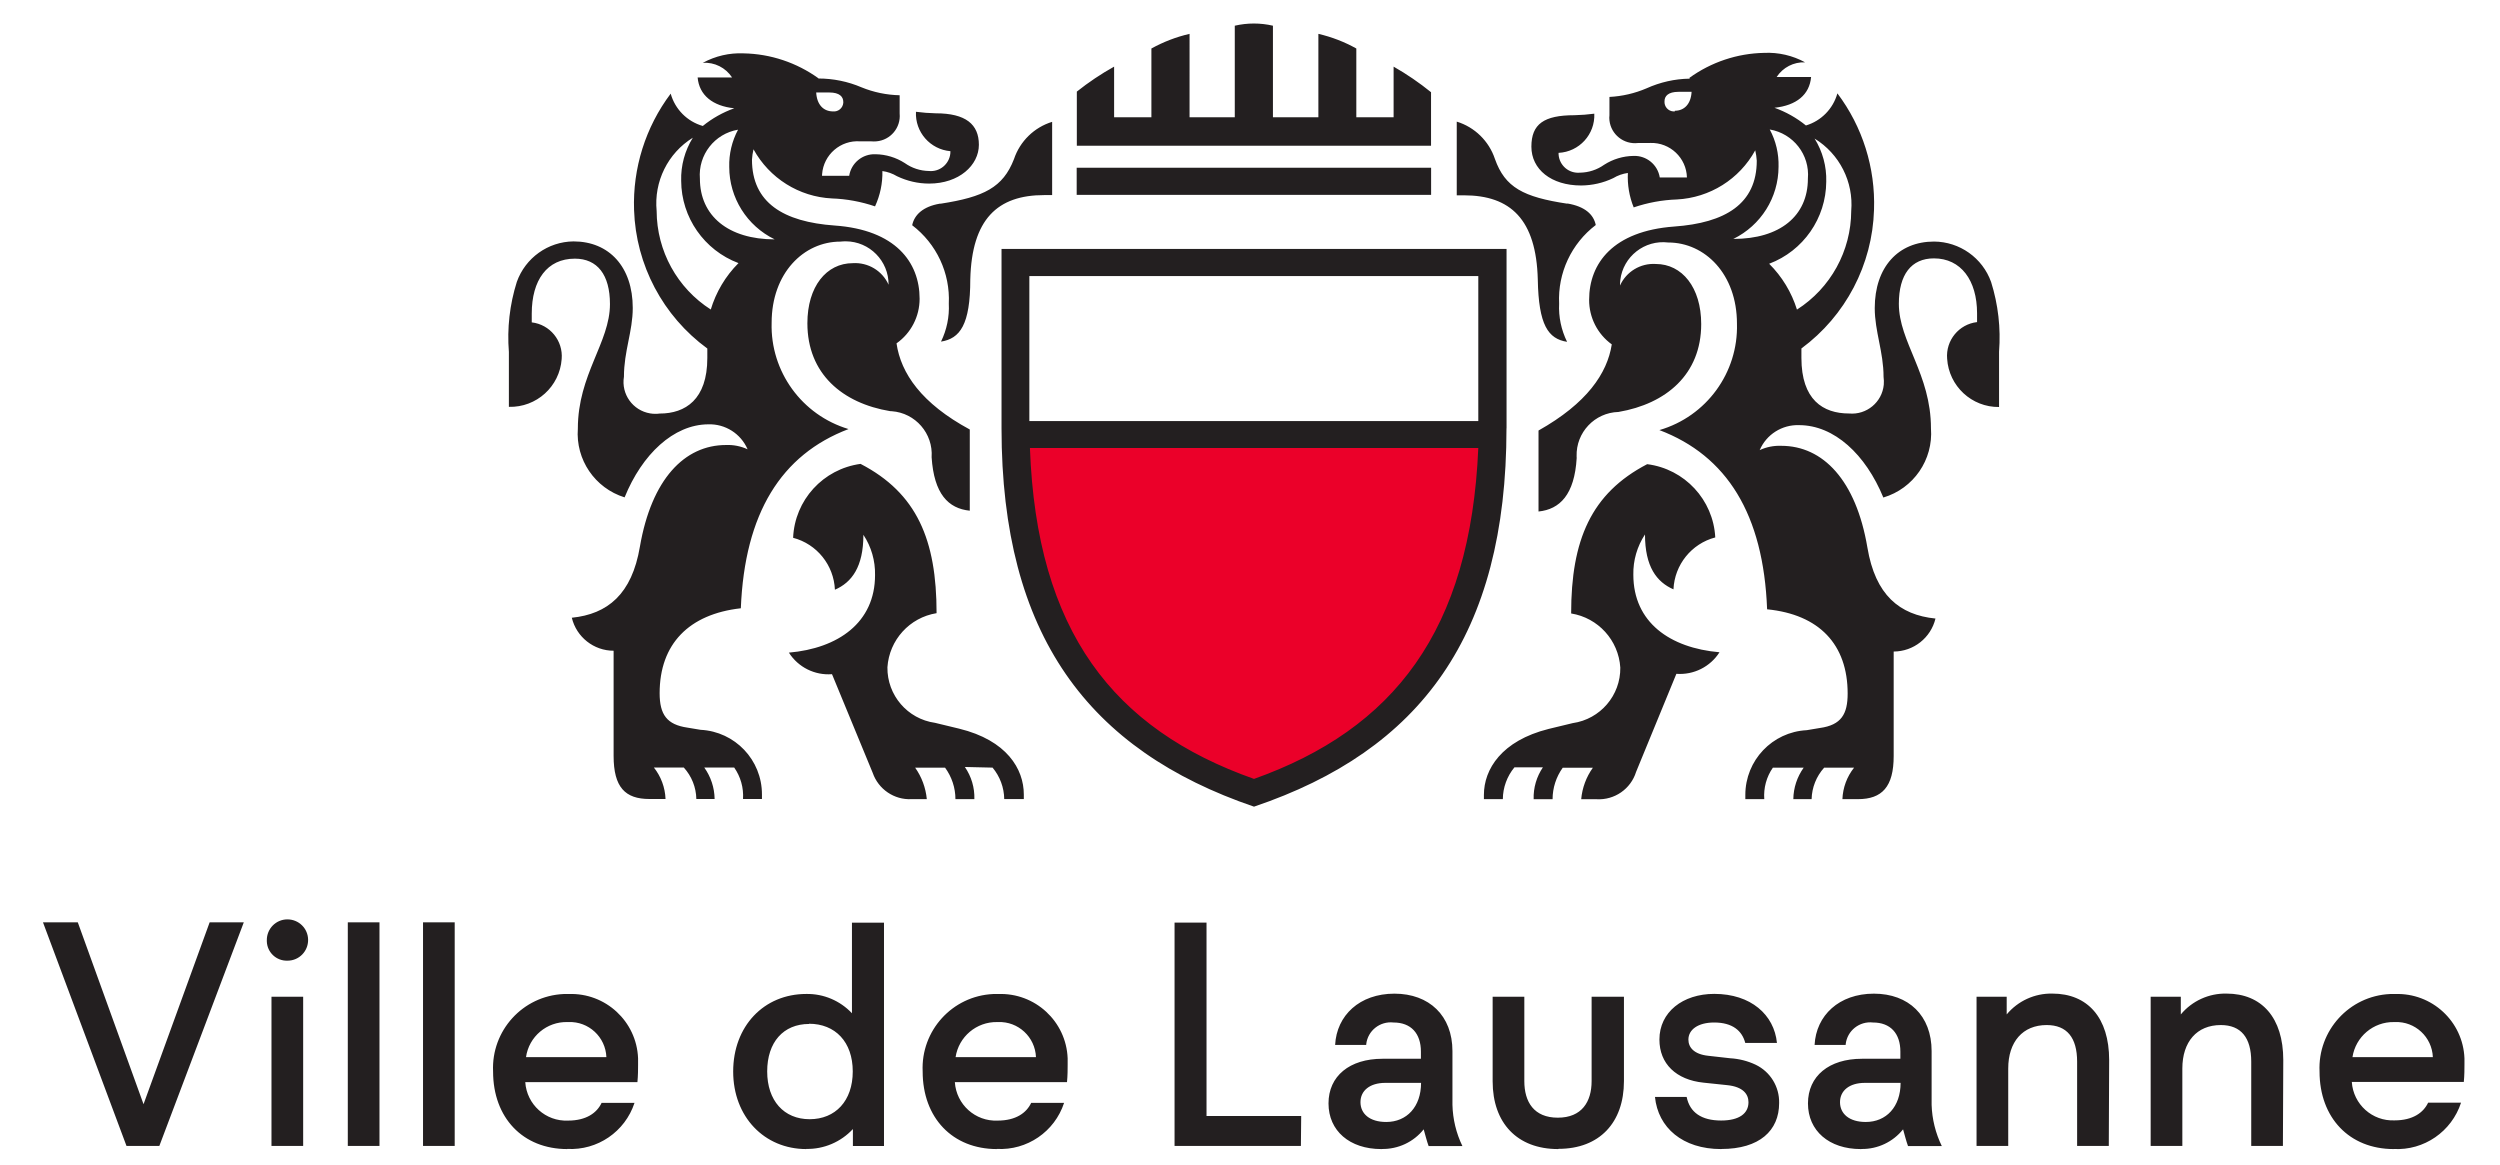
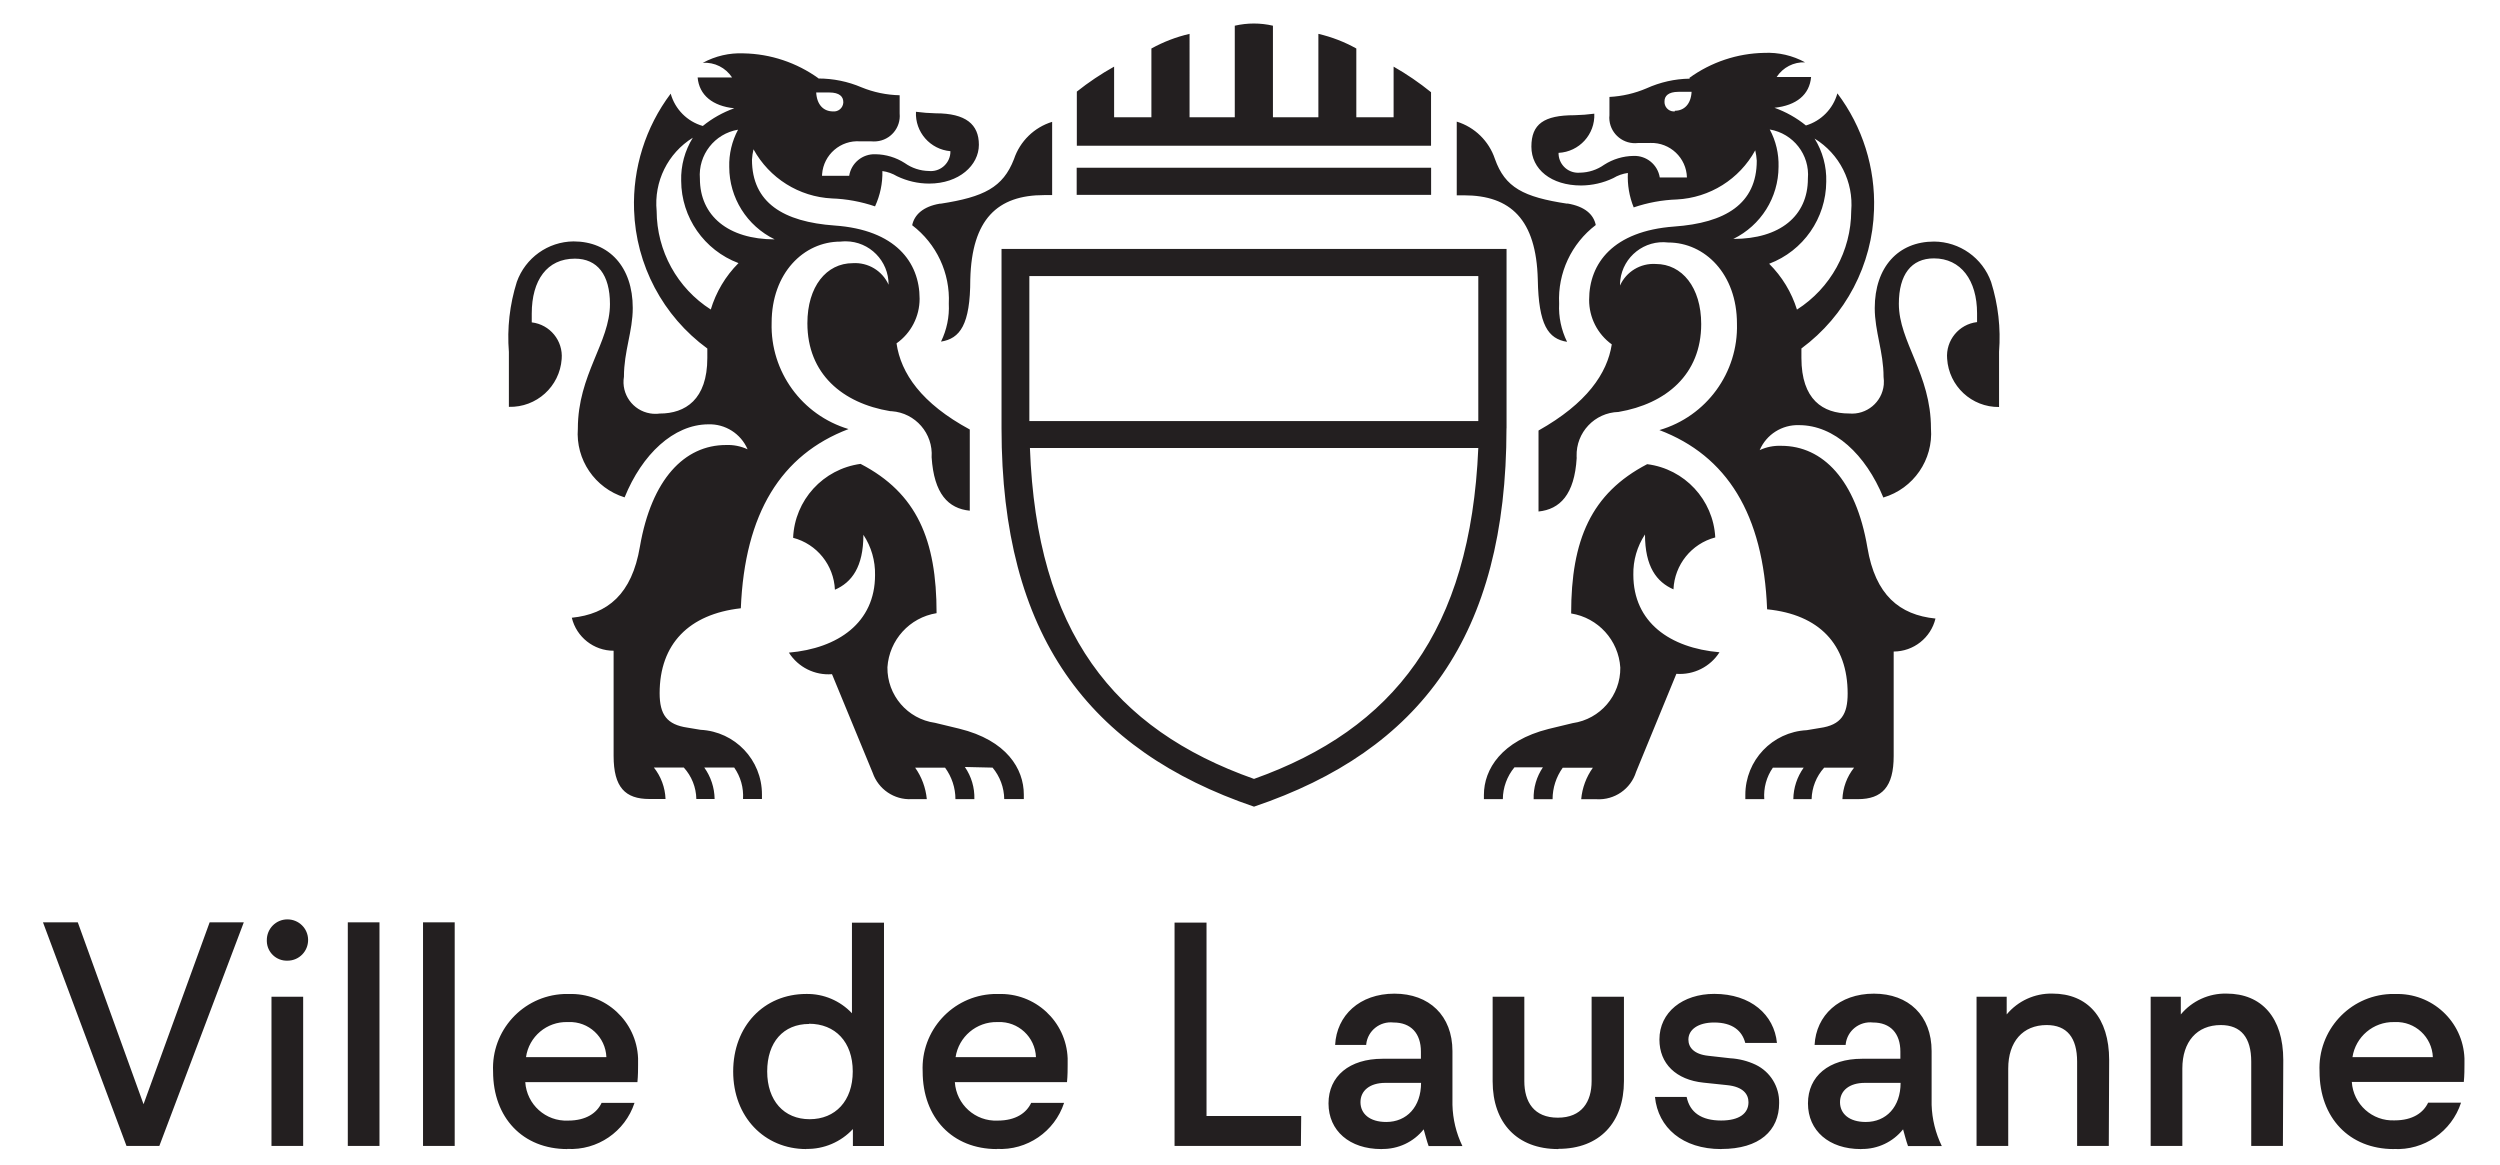
<svg xmlns="http://www.w3.org/2000/svg" id="svg198" viewBox="0 0 343.3 160">
  <defs>
    <style>
      .cls-1 {
        fill: #231f20;
      }

      .cls-2 {
        fill: #eb0029;
        stroke: #eb0029;
        stroke-miterlimit: 29.58;
        stroke-width: .5px;
      }
    </style>
  </defs>
-   <path id="path172" class="cls-2" d="M172.2,106.96c19.17-6.83,29.73-20.3,30.8-45.44h-61.57c.92,25.15,11.45,38.61,30.77,45.44Z" />
  <path id="path174" class="cls-1" d="M112.38,10.78c2.03,0,4.05.41,5.92,1.21,1.66.68,3.44,1.05,5.24,1.09v2.51c.18,1.94-1.25,3.65-3.19,3.82-.24.02-.48.02-.72,0h-1.51c-2.69-.2-5.03,1.82-5.23,4.51,0,.07,0,.15-.01.22h3.73c.28-1.76,1.83-3.03,3.61-2.96,1.43.02,2.82.44,4.02,1.21.97.69,2.12,1.07,3.31,1.09,1.48.15,2.8-.93,2.95-2.41.01-.1.01-.21.01-.31-2.78-.24-4.87-2.63-4.73-5.41.9.12,1.81.19,2.72.21,4.11,0,5.92,1.51,5.92,4.32s-2.72,5.33-6.83,5.33c-1.53,0-3.03-.35-4.41-1.01-.62-.37-1.3-.61-2.01-.71.04,1.67-.31,3.33-1.01,4.85-1.91-.65-3.9-1.02-5.92-1.09-4.52-.22-8.59-2.78-10.77-6.75-.11.47-.18.94-.21,1.42,0,5.92,4.32,8.55,11.36,9.05,8.34.59,11.66,5.03,11.66,10.06,0,2.43-1.18,4.72-3.17,6.12.59,4.11,3.43,8.25,10.06,11.83v11.15c-2.96-.3-4.91-2.31-5.24-7.34.23-3.26-2.23-6.09-5.48-6.32-.07,0-.15,0-.22-.01-6.54-1.09-11.36-5.12-11.36-12.07,0-5.03,2.6-8.25,6.24-8.25,2.09-.13,4.05,1.04,4.91,2.96.02-3.27-2.61-5.94-5.87-5.96-.25,0-.5.01-.75.04-5.03,0-9.44,4.32-9.44,11.15-.19,6.69,4.15,12.67,10.56,14.59-9.26,3.52-14.26,11.57-14.79,24.61-7.13.8-11.15,4.91-11.15,11.66,0,2.96,1.01,4.32,3.82,4.73l1.8.3c4.73.24,8.44,4.14,8.43,8.88v.62h-2.6c.1-1.54-.33-3.06-1.21-4.32h-4.11c.9,1.26,1.4,2.77,1.42,4.32h-2.51c-.03-1.6-.64-3.13-1.72-4.32h-4.11c.98,1.23,1.54,2.75,1.6,4.32h-2.22c-3.31,0-4.91-1.6-4.91-5.92v-14.44c-2.73,0-5.1-1.88-5.74-4.53,4.91-.5,8.25-3.22,9.35-9.76,1.6-9.26,6.12-13.96,11.83-13.96,1.02-.04,2.03.16,2.96.59-.93-2.15-3.07-3.51-5.41-3.43-4.76.03-9.08,4.11-11.48,10.03-4.08-1.27-6.74-5.18-6.42-9.44,0-7.43,4.41-11.83,4.41-17.1,0-4.02-1.72-6.24-4.82-6.24-3.82,0-5.92,2.96-5.92,7.54v1.21c2.5.29,4.32,2.52,4.11,5.03-.27,3.78-3.46,6.67-7.25,6.57v-7.54c-.26-3.25.11-6.51,1.09-9.62,1.18-3.3,4.28-5.52,7.78-5.56,4.91,0,8.14,3.52,8.14,9.14,0,3.22-1.21,5.92-1.21,9.44-.4,2.39,1.21,4.64,3.6,5.04.43.07.88.08,1.31.02,3.52,0,6.54-1.92,6.54-7.63v-1.3c-6.1-4.46-9.81-11.47-10.06-19.02-.2-5.74,1.57-11.38,5.03-15.98.6,2.15,2.27,3.83,4.41,4.44,1.29-1.05,2.75-1.87,4.32-2.43-2.96-.3-4.82-1.8-5.03-4.23h4.73c-.88-1.35-2.42-2.12-4.02-2.01,1.72-.94,3.66-1.39,5.62-1.3,3.69.07,7.27,1.27,10.27,3.43ZM97.59,42.55c.72-2.42,2.03-4.63,3.82-6.42-4.71-1.77-7.85-6.27-7.87-11.3-.06-2.09.5-4.14,1.6-5.92-3.44,2.13-5.36,6.03-4.97,10.06.02,5.49,2.82,10.6,7.46,13.55l-.03.03ZM96.11,24.53c0,5.12,3.91,8.34,10.27,8.34-3.81-1.85-6.24-5.71-6.24-9.94-.05-1.78.37-3.55,1.21-5.12-3.22.54-5.5,3.46-5.24,6.72ZM132.5,105.33c.89,1.29,1.35,2.84,1.3,4.41h-2.6c0-1.55-.5-3.06-1.42-4.32h-4.11c.9,1.27,1.45,2.76,1.6,4.32h-2.1c-2.38.12-4.55-1.36-5.33-3.61l-5.59-13.55c-2.37.18-4.64-.95-5.92-2.96,6.75-.59,11.83-4.11,11.83-10.65.04-1.96-.51-3.89-1.6-5.53,0,4.41-1.6,6.54-3.91,7.54-.15-3.38-2.47-6.27-5.74-7.13.22-5.18,4.12-9.45,9.26-10.15,7.75,4.02,10.44,10.44,10.44,20.5-3.71.6-6.5,3.68-6.75,7.43-.05,3.83,2.75,7.1,6.54,7.63l3.31.8c6.54,1.6,8.88,5.53,8.88,9.05v.62h-2.69c-.02-1.58-.59-3.11-1.6-4.32l-3.82-.09ZM114.39,15.3c.72.07,1.35-.46,1.41-1.18,0-.04,0-.08,0-.12,0-.71-.5-1.3-1.92-1.3h-1.8c.09,1.69,1.01,2.6,2.31,2.6ZM129.18,27.97c5.92-.92,8.55-2.22,10.06-6.12.82-2.45,2.77-4.36,5.24-5.12v10.06h-1.09c-6.42,0-9.94,3.31-10.15,11.57,0,6.24-1.42,8.14-4.02,8.55.79-1.62,1.16-3.41,1.07-5.21.2-4.2-1.68-8.22-5.03-10.77.3-1.45,1.51-2.57,3.79-2.96h.15ZM206.87,58.82c0,28.43-11.83,44.23-34.67,51.95-22.72-7.75-34.67-23.52-34.67-51.95v-24.64h69.35v24.64ZM203,37.91h-61.65v19.91h61.65v-19.91ZM172.2,106.96c19.17-6.83,29.73-20.3,30.8-45.44h-61.57c.92,25.15,11.45,38.61,30.77,45.44ZM196.52,12.67c-1.62-1.31-3.34-2.49-5.15-3.52v6.95h-5.12V6.66c-1.63-.91-3.39-1.59-5.21-2.01v11.45h-6.24V3.53c-1.72-.4-3.51-.4-5.24,0v12.57h-6.21V4.65c-1.83.42-3.59,1.1-5.24,2.01v9.44h-5.12v-6.95c-1.8,1-3.51,2.15-5.12,3.43v7.43h48.64v-7.34ZM196.52,23.03h-48.67v3.73h48.67v-3.73ZM215.22,27.94c2.43.41,3.61,1.51,3.91,2.96-3.35,2.55-5.24,6.59-5.03,10.8-.09,1.81.29,3.61,1.09,5.24-2.6-.41-3.91-2.31-4.02-8.55-.21-8.25-3.73-11.57-10.15-11.57h-.98v-10.12c2.47.76,4.42,2.67,5.24,5.12,1.39,3.93,3.91,5.24,9.94,6.15v-.03ZM207.97,105.36c-1.02,1.23-1.59,2.78-1.6,4.38h-2.6v-.59c0-3.52,2.43-7.43,8.88-9.05l3.31-.8c3.79-.54,6.59-3.81,6.54-7.63-.24-3.75-3.04-6.83-6.75-7.43,0-10.06,2.72-16.48,10.44-20.5,5.14.65,9.08,4.89,9.35,10.06-3.27.86-5.59,3.75-5.74,7.13-2.31-1.01-3.91-3.11-3.91-7.54-1.08,1.64-1.64,3.57-1.6,5.53,0,6.54,5.03,10.06,11.83,10.65-1.27,2-3.55,3.14-5.92,2.96l-5.53,13.46c-.73,2.36-2.98,3.91-5.44,3.76h-2.1c.14-1.56.69-3.05,1.6-4.32h-4.14c-.9,1.26-1.39,2.77-1.39,4.32h-2.6c-.05-1.56.4-3.09,1.27-4.38h-3.91ZM231.99,10.69c2.99-2.16,6.57-3.36,10.27-3.43,1.96-.09,3.9.36,5.62,1.3-1.57-.07-3.05.7-3.91,2.01h4.73c-.21,2.43-2.01,3.91-5.03,4.23,1.57.56,3.03,1.38,4.32,2.43,2.1-.63,3.73-2.29,4.32-4.41,3.46,4.59,5.23,10.23,5.03,15.98-.22,7.54-3.9,14.57-9.97,19.05v1.3c0,5.74,2.96,7.63,6.54,7.63,2.41.22,4.54-1.55,4.77-3.95.03-.36.02-.72-.03-1.08,0-3.43-1.21-6.24-1.21-9.44,0-5.62,3.22-9.14,8.14-9.14,3.52.02,6.66,2.24,7.84,5.56.97,3.09,1.34,6.33,1.09,9.56v7.6c-3.76.04-6.89-2.87-7.13-6.63-.21-2.51,1.61-4.74,4.11-5.03v-1.21c0-4.53-2.22-7.54-5.92-7.54-3.11,0-4.82,2.22-4.82,6.24,0,5.24,4.41,9.64,4.41,17.1.33,4.31-2.39,8.27-6.54,9.5-2.43-5.92-6.75-9.94-11.57-9.94-2.34-.08-4.49,1.28-5.41,3.43.93-.43,1.94-.63,2.96-.59,5.74,0,10.27,4.73,11.83,13.96,1.09,6.54,4.41,9.26,9.35,9.76-.64,2.65-3.01,4.52-5.74,4.53v14.35c0,4.23-1.6,5.92-4.91,5.92h-2.13c.06-1.57.62-3.09,1.6-4.32h-4.11c-1.07,1.19-1.68,2.72-1.72,4.32h-2.51c.02-1.55.52-3.06,1.42-4.32h-4.23c-.88,1.26-1.29,2.79-1.18,4.32h-2.6v-.59c0-4.73,3.7-8.64,8.43-8.88l1.8-.3c2.96-.41,3.82-1.92,3.82-4.73,0-6.75-3.91-10.86-11.06-11.57-.5-13.08-5.53-21.09-14.79-24.61,6.46-1.88,10.84-7.89,10.65-14.61,0-6.83-4.41-11.15-9.44-11.15-3.24-.39-6.19,1.92-6.58,5.16-.03.25-.04.5-.04.75.86-1.91,2.82-3.09,4.91-2.96,3.61,0,6.24,3.22,6.24,8.25,0,6.92-4.82,10.95-11.36,12.07-3.27.09-5.84,2.81-5.75,6.08,0,.08,0,.17.01.25-.3,5.03-2.31,7.04-5.24,7.34v-11.12c6.63-3.73,9.44-7.84,10.06-11.83-1.97-1.42-3.12-3.7-3.11-6.12,0-5.03,3.31-9.44,11.66-10.06,7.04-.5,11.36-3.11,11.36-9.05-.03-.48-.1-.95-.21-1.42-2.17,3.97-6.25,6.52-10.77,6.75-2.02.07-4.01.44-5.92,1.09-.61-1.5-.88-3.12-.8-4.73-.71.1-1.4.34-2.01.71-1.38.66-2.88,1-4.41,1.01-4.11,0-6.83-2.22-6.83-5.33s1.72-4.32,5.92-4.32c.91-.02,1.82-.09,2.72-.21.12,2.84-2.07,5.24-4.91,5.38-.02,1.49,1.16,2.71,2.65,2.73.1,0,.21,0,.31-.01,1.19-.02,2.34-.4,3.31-1.09,1.2-.77,2.6-1.19,4.02-1.21,1.78-.07,3.33,1.2,3.61,2.96h3.73c-.07-2.69-2.32-4.82-5.01-4.74-.07,0-.15,0-.22.01h-1.51c-1.93.22-3.68-1.17-3.9-3.1-.03-.24-.03-.48,0-.72v-2.51c1.75-.09,3.48-.49,5.09-1.18,1.86-.84,3.87-1.3,5.92-1.33v-.09ZM229.98,15.21c1.3,0,2.22-.92,2.31-2.6h-1.8c-1.42,0-1.92.59-1.92,1.3-.05.72.49,1.34,1.2,1.39.07,0,.14,0,.22,0v-.09ZM248.26,24.53c.28-3.27-2-6.2-5.24-6.75.85,1.57,1.26,3.34,1.21,5.12-.01,4.22-2.42,8.06-6.21,9.91,6.39,0,10.24-3.14,10.24-8.28ZM246.75,42.52c4.63-2.95,7.44-8.06,7.46-13.55.34-4-1.61-7.84-5.03-9.94,1.1,1.77,1.66,3.83,1.6,5.92-.03,5.02-3.15,9.5-7.84,11.27,1.77,1.76,3.08,3.92,3.82,6.3ZM21.89,157.36h-4.52l-11.47-30.71h4.78l9.03,24.98,9.08-24.98h4.69l-11.6,30.71ZM39.45,131.92c-1.51.04-2.77-1.15-2.81-2.66,0-.05,0-.1,0-.15-.01-1.57,1.24-2.85,2.81-2.86,1.57-.01,2.85,1.24,2.86,2.81.01,1.57-1.24,2.85-2.81,2.86-.02,0-.03,0-.05,0ZM41.63,157.36h-4.35v-20.49h4.35v20.49ZM52.11,157.36h-4.35v-30.71h4.35v30.71ZM62.44,157.36h-4.35v-30.71h4.35v30.71ZM77.9,157.79c-6.1,0-10.19-4.3-10.19-10.65-.26-5.61,4.07-10.38,9.68-10.64.23-.01.45-.01.68,0,5.07-.2,9.35,3.75,9.55,8.82.01.3,0,.6,0,.9,0,.51,0,1.49-.09,2.38h-15.4c.2,3.07,2.81,5.42,5.88,5.28,2.51,0,3.96-1.07,4.6-2.43h4.52c-1.3,3.96-5.09,6.55-9.25,6.32v.03ZM83.27,145.17c-.11-2.77-2.44-4.93-5.2-4.82-.04,0-.08,0-.13,0-2.85-.08-5.31,1.99-5.71,4.82h11.04ZM110.72,157.79c-5.76,0-10.04-4.43-10.04-10.65s4.21-10.65,10.04-10.65c2.37-.04,4.64.92,6.27,2.65v-12.44h4.4v30.67h-4.27v-2.33c-1.65,1.78-3.99,2.78-6.42,2.73v.03ZM111.11,140.61c-3.54,0-5.76,2.51-5.76,6.52s2.3,6.56,5.83,6.56,5.92-2.51,5.92-6.56-2.4-6.55-6.02-6.55l.03.03ZM136.89,157.79c-6.1,0-10.19-4.3-10.19-10.65-.26-5.61,4.07-10.38,9.68-10.64.23-.01.45-.01.68,0,5.07-.2,9.35,3.75,9.55,8.82.01.3,0,.6,0,.9,0,.51,0,1.49-.09,2.38h-15.4c.2,3.07,2.81,5.42,5.88,5.28,2.51,0,3.96-1.07,4.6-2.43h4.52c-1.3,3.96-5.09,6.55-9.25,6.32v.03ZM142.26,145.17c-.11-2.77-2.44-4.93-5.2-4.82-.04,0-.08,0-.13,0-2.84-.05-5.28,2.01-5.71,4.82h11.04ZM178.64,157.36h-17.35v-30.67h4.39v26.56h13l-.04,4.11ZM189.68,157.79c-4.35,0-7.25-2.51-7.25-6.27s2.9-6.13,7.41-6.13h5.28v-.98c0-2.51-1.37-4-3.76-4-1.86-.21-3.54,1.12-3.75,2.98,0,.03,0,.07,0,.1h-4.27c.21-4.05,3.36-7.04,8.14-7.04s7.97,3.02,7.97,7.89v7.38c.05,1.96.51,3.89,1.37,5.66h-4.64c-.25-.68-.46-1.53-.68-2.3-1.39,1.75-3.52,2.74-5.76,2.7l-.05.03ZM190.23,148.7c-2.13,0-3.41,1.07-3.41,2.65s1.25,2.72,3.54,2.72c2.81,0,4.78-2.08,4.78-5.37h-4.9ZM213.96,157.79c-5.62,0-8.99-3.58-8.99-9.3v-11.62h4.35v11.59c0,2.86,1.32,5.02,4.6,5.02s4.64-2.17,4.64-5.02v-11.59h4.44v11.59c0,5.71-3.37,9.3-8.99,9.3l-.05.03ZM236.34,157.79c-5.28,0-8.66-2.94-9.08-7.16h4.35c.43,2.13,2.04,3.24,4.73,3.24,2.51,0,3.76-.98,3.76-2.51,0-1.1-.73-2.13-2.94-2.35l-3.24-.34c-3.76-.39-6.05-2.6-6.05-5.92,0-3.76,3.2-6.27,7.53-6.27,5.02,0,8.23,2.86,8.61,6.74h-4.35c-.43-1.66-1.74-2.81-4.27-2.81-2.22,0-3.54.98-3.54,2.35,0,1.07.77,2.01,2.72,2.22l3.02.34c1.21.07,2.4.37,3.5.89,2.01.97,3.27,3.02,3.22,5.26,0,3.79-2.7,6.31-7.94,6.31l-.05.03ZM255.52,157.79c-4.35,0-7.25-2.51-7.25-6.27s2.9-6.13,7.41-6.13h5.28v-.98c0-2.51-1.37-4-3.76-4-1.86-.21-3.54,1.12-3.75,2.98,0,.03,0,.07,0,.1h-4.27c.21-4.05,3.36-7.04,8.14-7.04s7.93,3.02,7.93,7.89v7.38c.06,1.96.54,3.89,1.4,5.66h-4.64c-.25-.68-.46-1.53-.68-2.3-1.38,1.73-3.49,2.73-5.71,2.7l-.1.03ZM256.08,148.7c-2.13,0-3.41,1.07-3.41,2.65s1.25,2.72,3.54,2.72c2.81,0,4.78-2.08,4.78-5.37h-4.9ZM289.58,157.36h-4.35v-11.58c0-3.29-1.4-5.02-4.18-5.02-3.29,0-5.28,2.3-5.28,5.97v10.63h-4.35v-20.49h4.14v2.43c1.55-1.86,3.86-2.91,6.27-2.86,4.85,0,7.8,3.32,7.8,9.12l-.05,11.79ZM313.49,157.36h-4.35v-11.58c0-3.29-1.4-5.02-4.18-5.02-3.29,0-5.28,2.3-5.28,5.97v10.63h-4.35v-20.49h4.14v2.43c1.55-1.86,3.86-2.91,6.27-2.86,4.85,0,7.8,3.32,7.8,9.12l-.05,11.79ZM328.71,157.79c-6.1,0-10.19-4.3-10.19-10.65-.26-5.61,4.07-10.38,9.68-10.64.23-.01.45-.01.68,0,5.07-.19,9.35,3.76,9.54,8.84.01.28,0,.57,0,.85,0,.51,0,1.49-.09,2.38h-15.38c.2,3.07,2.81,5.42,5.88,5.28,2.51,0,3.96-1.07,4.6-2.43h4.52c-1.29,3.97-5.09,6.59-9.26,6.36v.03ZM334.08,145.17c-.11-2.77-2.44-4.93-5.2-4.82-.04,0-.08,0-.13,0-2.84-.05-5.28,2.01-5.71,4.82h11.04Z" />
</svg>